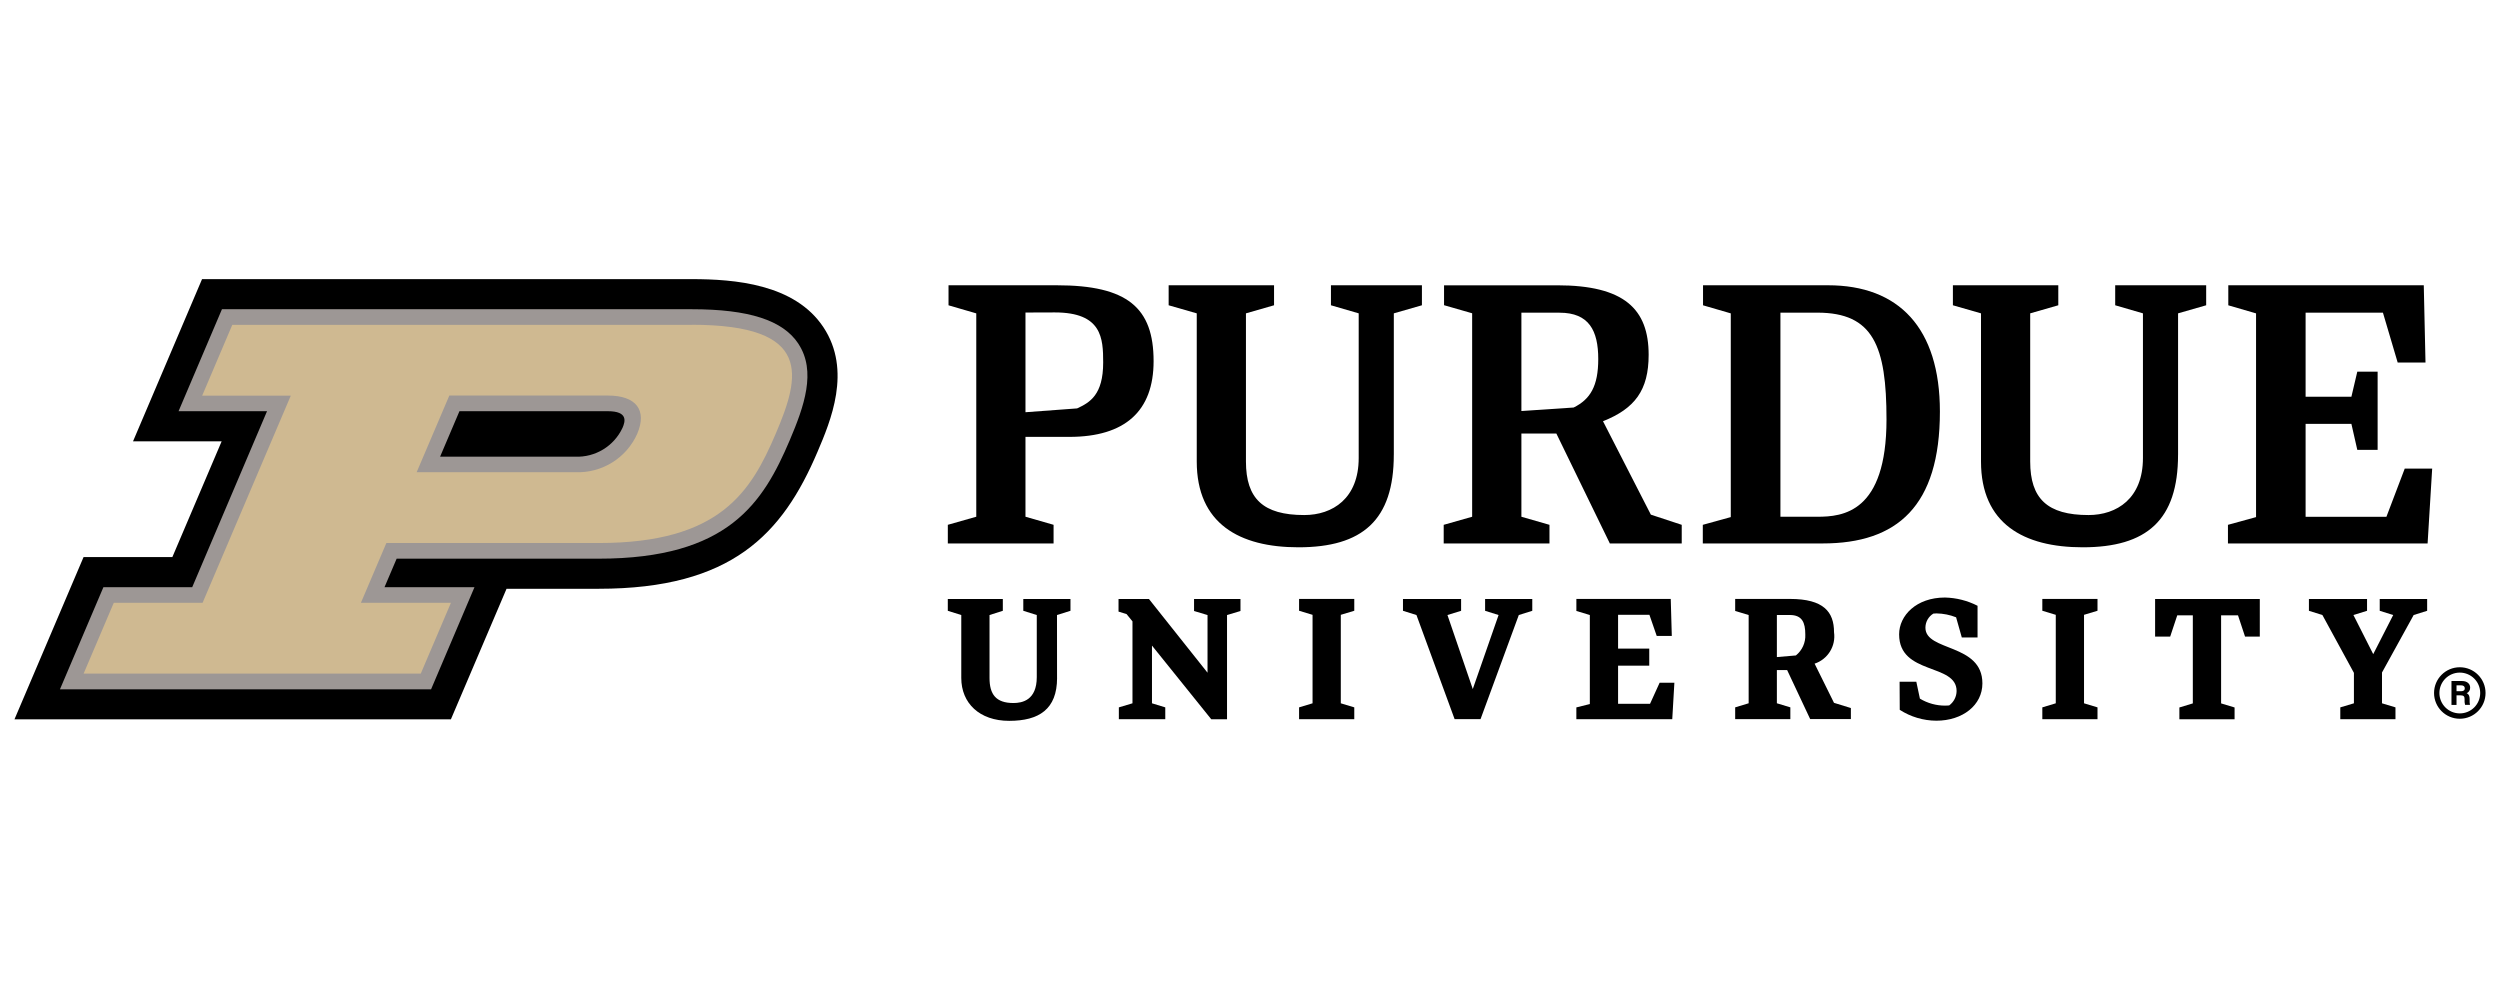
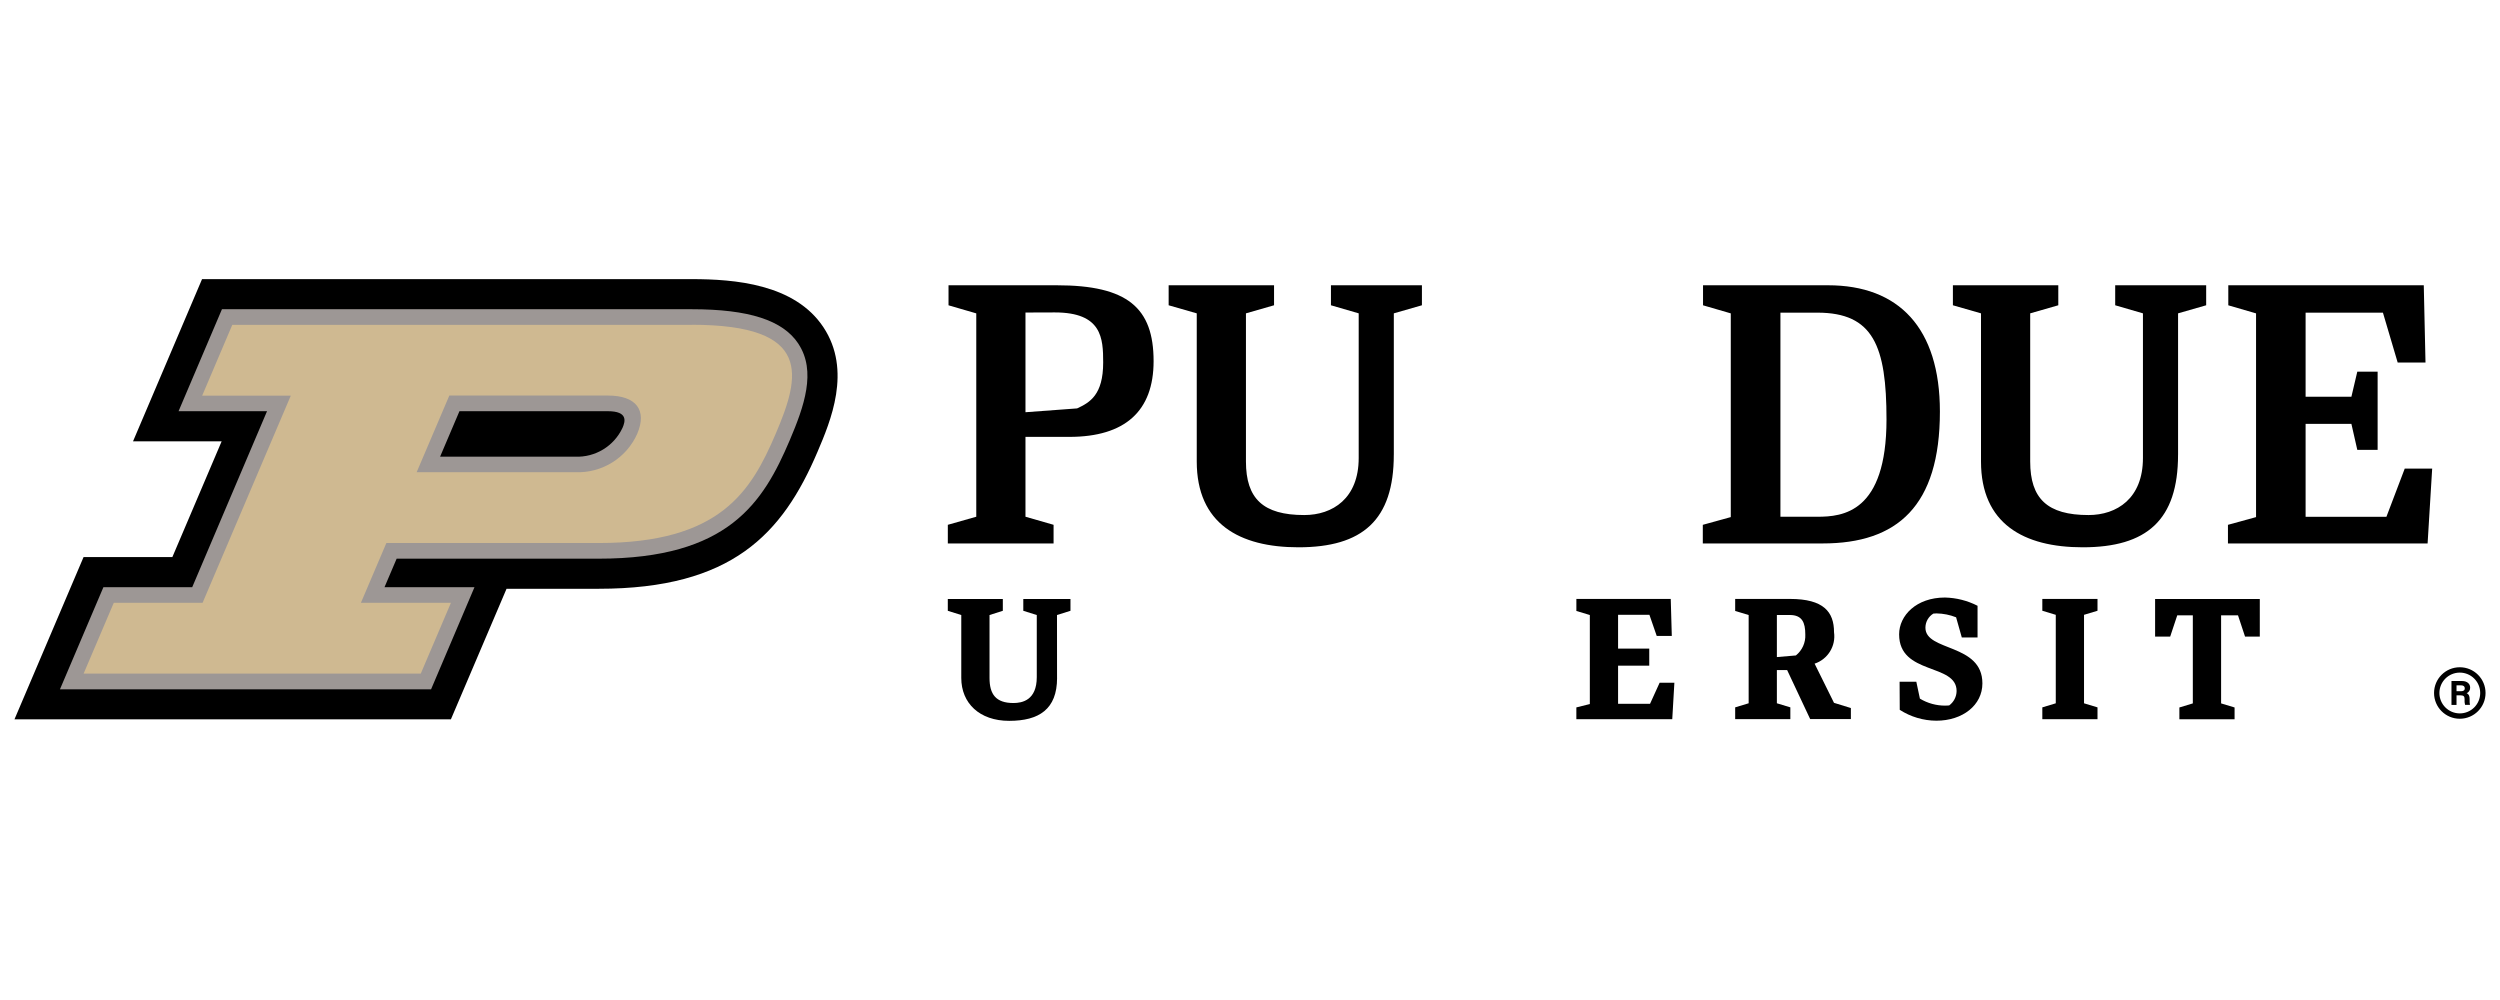
<svg xmlns="http://www.w3.org/2000/svg" id="Layer_1" data-name="Layer 1" viewBox="0 0 1000 400">
  <defs>
    <style>
      .cls-1 {
        fill: #cfb991;
      }

      .cls-2 {
        fill: #9d9795;
      }
    </style>
  </defs>
  <path d="M390.51,125.35l-11.1-3.23v-8.01h43.36c28.24,0,38.67,9.02,38.67,30.35,0,19.95-11.39,30.29-33.71,30.29h-17.54v31.94l11.24,3.23v7.46h-42.3v-7.46l11.38-3.23v-81.35ZM410.19,125v39.89l20.65-1.53c5.13-2.36,10.43-5.46,10.43-18.34,0-9.73-.46-20.05-19.35-20.05l-11.74.04Z" />
-   <path d="M622.55,173.41h-13.99v33.29l11.23,3.23v7.46h-42.31v-7.46l11.38-3.23v-81.39l-11.24-3.23v-7.96h45.27c26.84,0,36.57,9.52,36.57,27.81,0,14.16-5.52,21.5-18.26,26.56l19.14,37.37,12.35,4.07v7.46h-28.75l-21.4-43.98ZM608.56,125.07v39.34l20.9-1.4c6.64-3.29,9.84-8.55,9.84-19.39,0-11.37-3.68-18.54-15.48-18.54h-15.26Z" />
  <path d="M681.12,209.93l11.19-3.09v-81.49l-11.1-3.23v-8.01h50.03c28.24,0,44.72,17.02,44.72,50.51,0,37.88-17.09,52.76-46.88,52.76h-47.96v-7.46ZM712.17,125.07v81.63h14.78c10.16,0,27.65-1.64,27.65-38.93,0-29.36-5.27-42.71-27.65-42.71h-14.78Z" />
  <path d="M422.83,271.18c0,12.55-7.27,17.16-19.16,17.16s-19.16-7.08-19.16-17.16v-25.17l-5.39-1.69v-4.72h22.01v4.72l-5.32,1.69v25.17c0,6.49,2.49,10.03,9.57,10.03,3.47,0,9.33-1.09,9.33-10.36v-24.84l-5.39-1.69v-4.72h18.87v4.72l-5.39,1.69.02,25.17Z" />
-   <path d="M460.79,258.22v23.1l5.32,1.63v4.72h-18.57v-4.72l5.45-1.63v-32.77l-2.36-2.91-3.22-1v-5.05h12.16l23.44,29.49v-23.06l-5.39-1.62v-4.81h18.57v4.81l-5.38,1.62v41.69h-6.3l-23.72-29.48Z" />
-   <path d="M536.32,281.32l5.39,1.63v4.72h-22.08v-4.72l5.39-1.63v-35.39l-5.39-1.63v-4.72h22.08v4.72l-5.39,1.63v35.39Z" />
  <path d="M833.61,281.32l5.39,1.63v4.72h-22.07v-4.72l5.38-1.63v-35.39l-5.38-1.63v-4.72h22.07v4.72l-5.39,1.63v35.39Z" />
-   <path d="M592.22,287.64h-10.38l-15.26-41.63-5.39-1.69v-4.72h23.25v4.72l-5.46,1.69,10.13,29.61,10.32-29.61-5.39-1.69v-4.72h18.87v4.72l-5.39,1.69-15.3,41.63Z" />
  <path d="M635.94,246.01l-5.39-1.62v-4.81h37.75l.42,14.8h-6.03l-2.93-8.47h-12.53v13.54h12.47v6.82h-12.47v15.24h12.79l3.83-8.42h5.9l-.85,14.59h-38.36v-4.72l5.39-1.34v-35.61Z" />
  <path d="M714.84,268.02h-4.09v13.29l5.39,1.63v4.72h-22.07v-4.72l5.39-1.63v-35.31l-5.39-1.62v-4.81h21.94c13.45,0,17.6,5.2,17.6,13.32.79,5.52-2.48,10.82-7.77,12.57l7.76,15.67,6.75,2.08v4.42h-16.28l-9.22-19.62ZM710.75,246.01v16.82l7.6-.65c2.53-2.02,3.94-5.14,3.77-8.38,0-4.81-1.27-7.8-6.2-7.8h-5.17Z" />
  <path d="M759.85,272.7h6.68l1.43,6.75c3.06,1.85,6.57,2.82,10.14,2.8.52.01,1.04-.01,1.56-.07,1.85-1.35,2.96-3.49,2.98-5.78,0-11.23-22.99-6.23-22.99-22.66,0-7.53,6.89-14.73,18.32-14.73,4.54.1,9,1.23,13.05,3.3v12.67h-6.3l-2.28-8.06c-2.48-.99-5.12-1.51-7.79-1.56-.43-.01-.87.01-1.3.07-1.98,1.2-3.18,3.34-3.18,5.65,0,9.6,22.79,6.16,22.79,22.27,0,8.69-7.86,14.93-18.44,14.93-5.19-.03-10.26-1.54-14.62-4.35l-.06-11.23Z" />
  <path d="M877.13,246.13h-6.23l-2.83,8.52h-6.03v-15.06h41.88v15.06h-5.9l-2.82-8.52h-6.76v35.23l5.39,1.63v4.72h-22.08v-4.72l5.38-1.63v-35.23Z" />
-   <path d="M941.56,269.13l-12.6-23.12-5.39-1.69v-4.72h23.25v4.72l-5.45,1.69,7.92,15.65,7.99-15.65-5.39-1.69v-4.72h18.97v4.72l-5.39,1.69-12.67,22.99v12.32l5.39,1.63v4.72h-22.07v-4.72l5.45-1.63v-12.19Z" />
  <polygon points="961.89 187.45 954.57 206.71 922.24 206.71 922.24 169.55 940.56 169.55 942.92 179.95 951.05 179.95 951.05 148.66 942.92 148.66 940.56 158.7 922.24 158.7 922.24 125.06 953.17 125.06 959.07 145.01 970.2 145.01 969.51 114.11 891.32 114.11 891.32 122.12 902.42 125.35 902.42 206.84 891.18 209.93 891.18 217.38 971.04 217.38 972.87 187.45 961.89 187.45" />
  <path d="M557.52,181.86c0,26.2-12.5,37.06-38.15,37.06-23.59,0-40.67-9.44-40.67-34.33v-59.25l-11.24-3.23v-8.01h42.16v8.01l-11.24,3.23v59.25c0,14.9,6.88,21.43,23.32,21.43,11.35,0,21.78-6.64,21.78-22.8v-57.88l-11.1-3.23v-8.01h36.39v8.01l-11.24,3.23v56.51Z" />
  <path d="M871.22,181.86c0,26.2-12.5,37.06-38.14,37.06-23.59,0-40.68-9.44-40.68-34.33v-59.25l-11.24-3.23v-8.01h42.16v8.01l-11.24,3.23v59.25c0,14.9,6.89,21.43,23.32,21.43,11.35,0,21.78-6.64,21.78-22.8v-57.88l-11.1-3.23v-8.01h36.39v8.01l-11.24,3.23v56.51Z" />
  <path d="M180.36,287.73l22.26-52.22h36.84c53.32,0,73.55-21.89,87.54-54.77,5.18-12.16,13.85-32.53,2.36-49.86-11.49-17.33-35.53-19.23-52.73-19.23H80.82l-27.61,64.88h35.45l-19.72,46.31h-35.52l-27.63,64.89h174.58Z" />
  <path class="cls-2" d="M319.37,137.51c-6.23-9.44-19.82-13.82-42.74-13.82H88.78l-17.36,40.79h35.39l-29.93,70.4h-35.52l-17.38,40.84h148.45l17.36-40.84h-35.99l4.86-11.41h80.79c51.97,0,65.83-22.41,76.47-47.43,5.72-13.47,10.7-27.53,3.43-38.53M183.78,164.48h59.33c8.19,0,7.01,4.11,5.9,6.65-3.42,7.34-10.92,11.89-19,11.54h-53.97l7.74-18.19Z" />
  <path class="cls-1" d="M276.63,129.95H92.91l-12.04,28.31h35.45l-35.29,82.87h-35.52l-12.06,28.31h134.86l12.06-28.31h-36.01l10.19-23.92h84.93c48.68,0,60.93-20.62,70.78-43.65,9.85-23.03,15.13-43.65-33.55-43.65M230.12,188.89h-63.46l13.07-30.67h63.46c11.23,0,15.76,5.77,11.69,15.33-4.34,9.7-14.15,15.77-24.77,15.33" />
  <path d="M983.92,287.5c-5.69,0-10.3-4.61-10.3-10.3,0-5.69,4.61-10.3,10.3-10.3,5.69,0,10.3,4.61,10.3,10.3h0c0,5.68-4.61,10.29-10.3,10.3ZM983.92,269.04c-4.51,0-8.16,3.65-8.16,8.16,0,4.51,3.65,8.16,8.16,8.16,4.51,0,8.16-3.65,8.16-8.16h0c0-4.51-3.65-8.16-8.16-8.16Z" />
  <path d="M982.61,278.14v3.82h-2.02v-9.55h4.26c2.08,0,3.21,1.18,3.21,2.62.05.97-.51,1.87-1.39,2.26.47.18,1.18.66,1.18,2.36v.47c-.03.61.02,1.22.14,1.82h-1.96c-.18-.7-.25-1.43-.2-2.15v-.14c0-1.04-.26-1.53-1.79-1.53l-1.43.02ZM982.61,276.49h1.73c1.18,0,1.57-.44,1.57-1.18s-.51-1.18-1.52-1.18h-1.78v2.36Z" />
</svg>